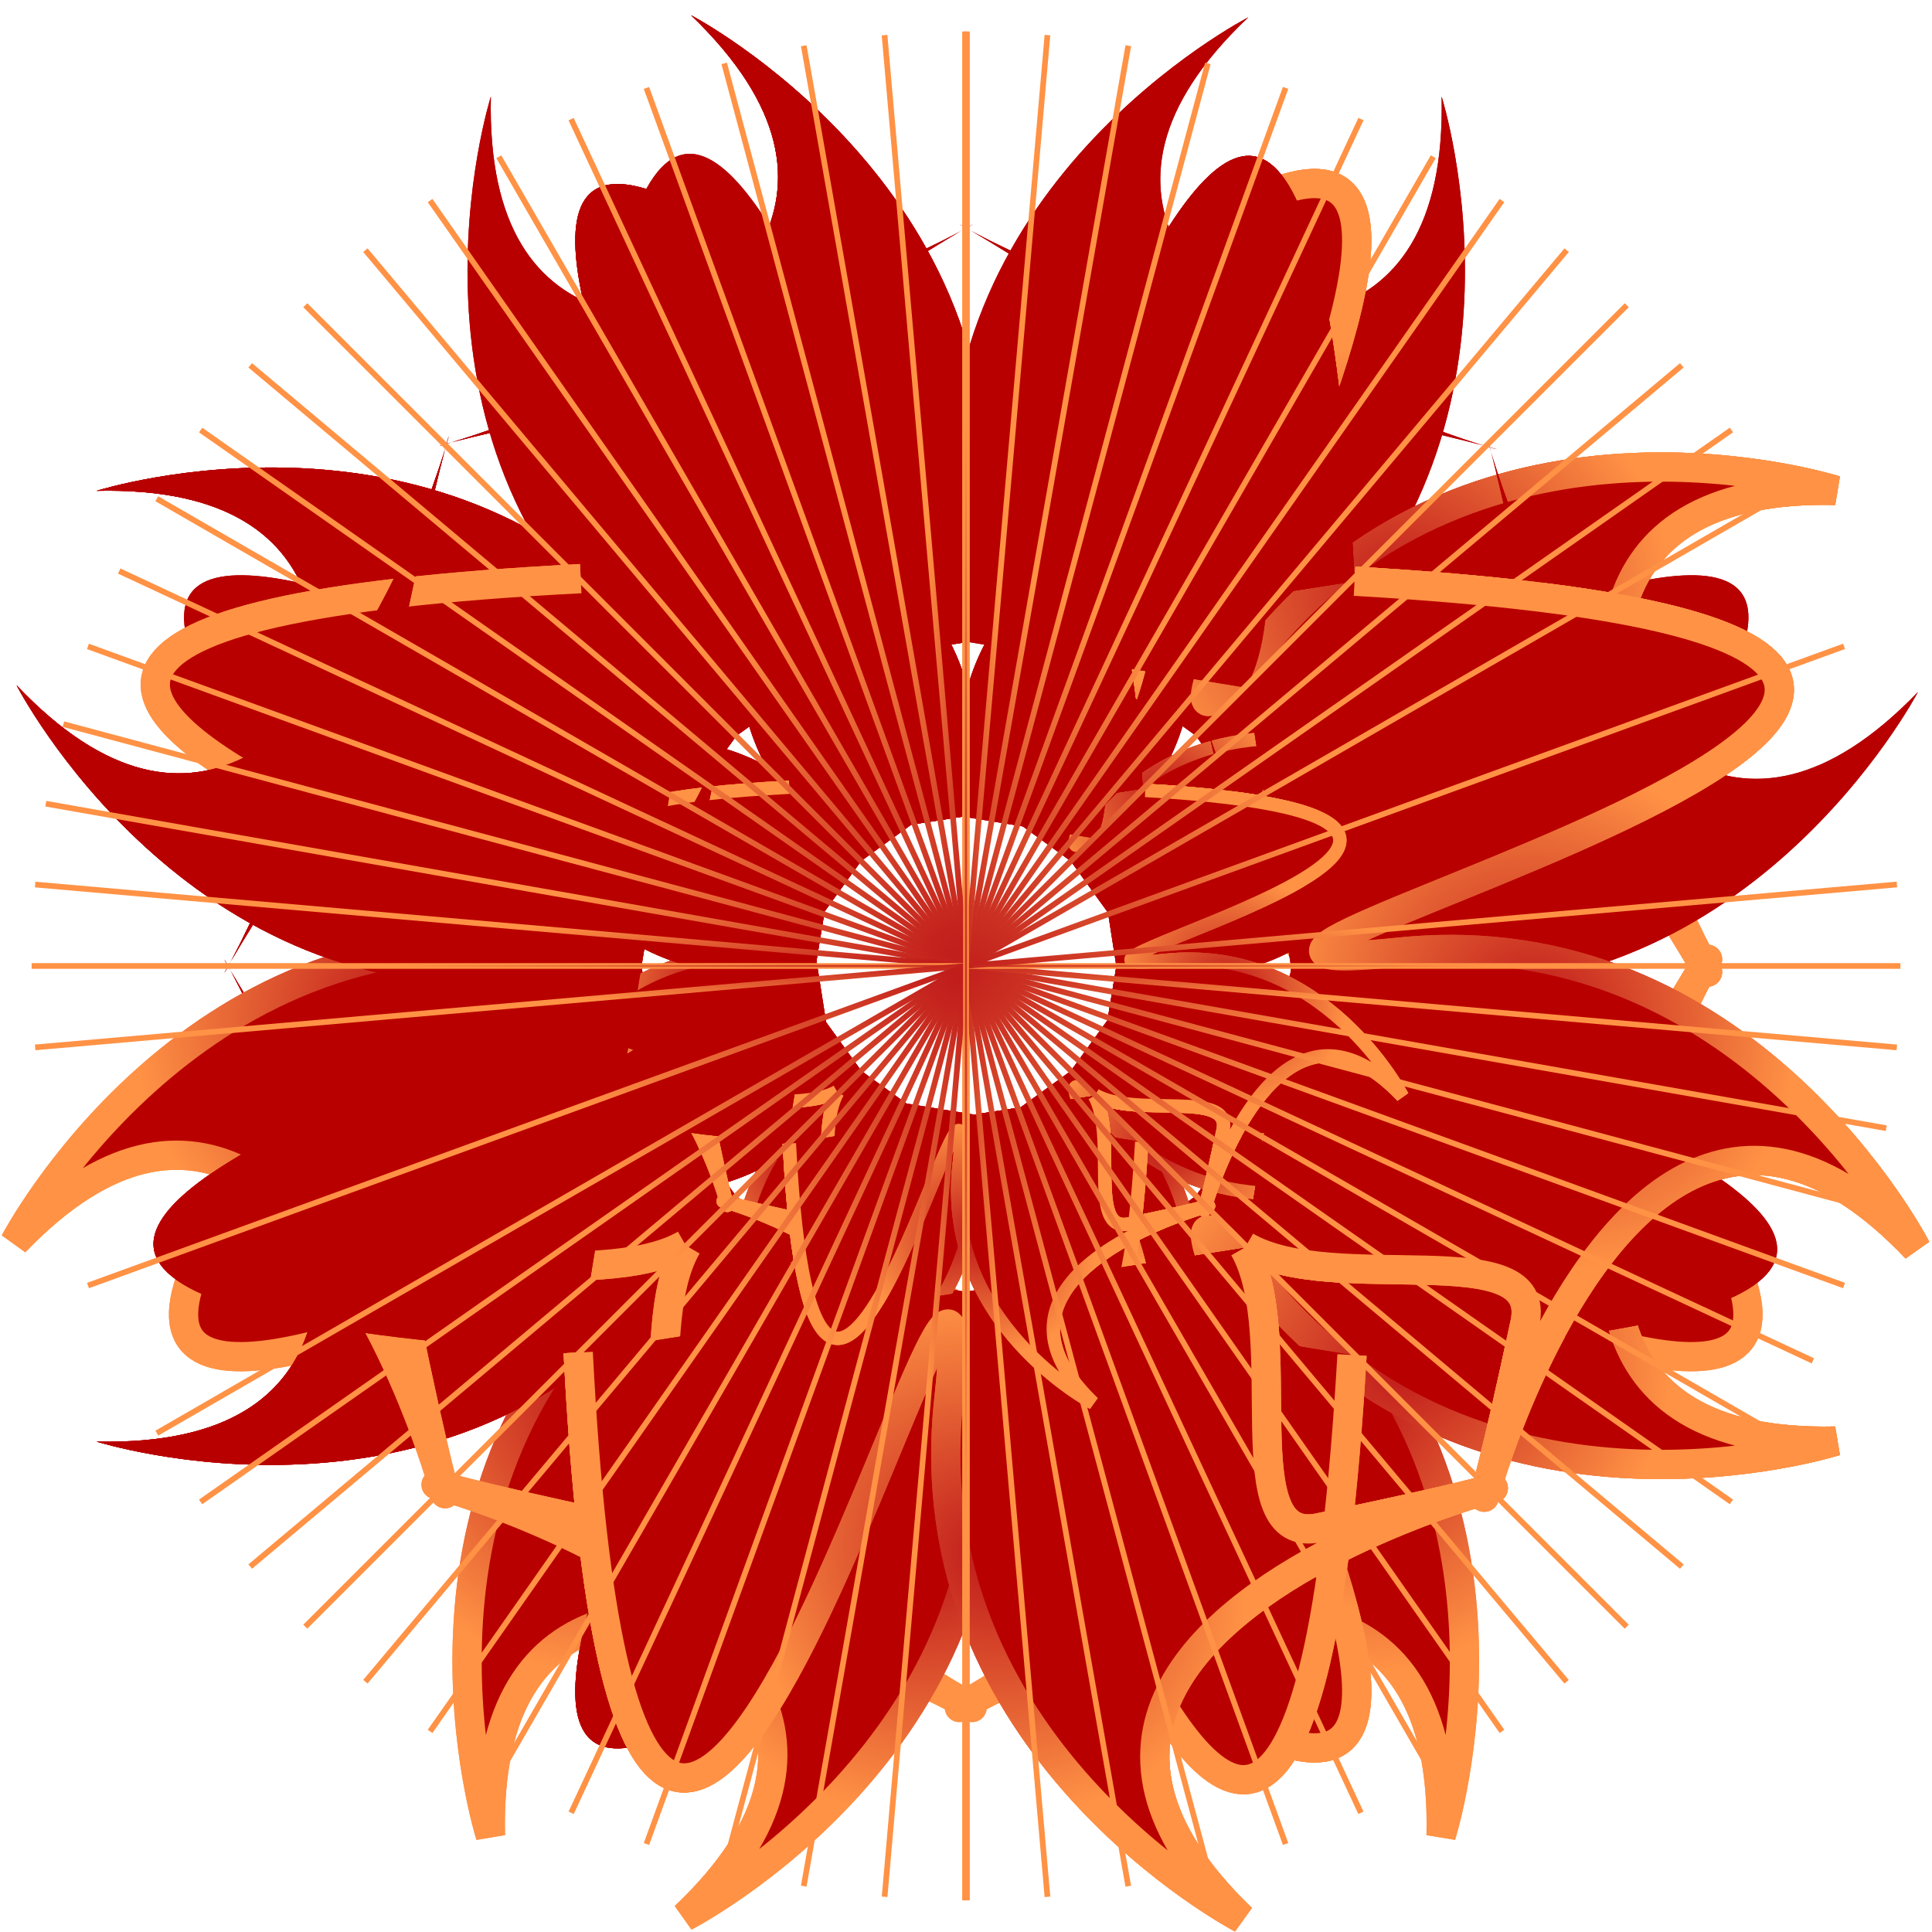
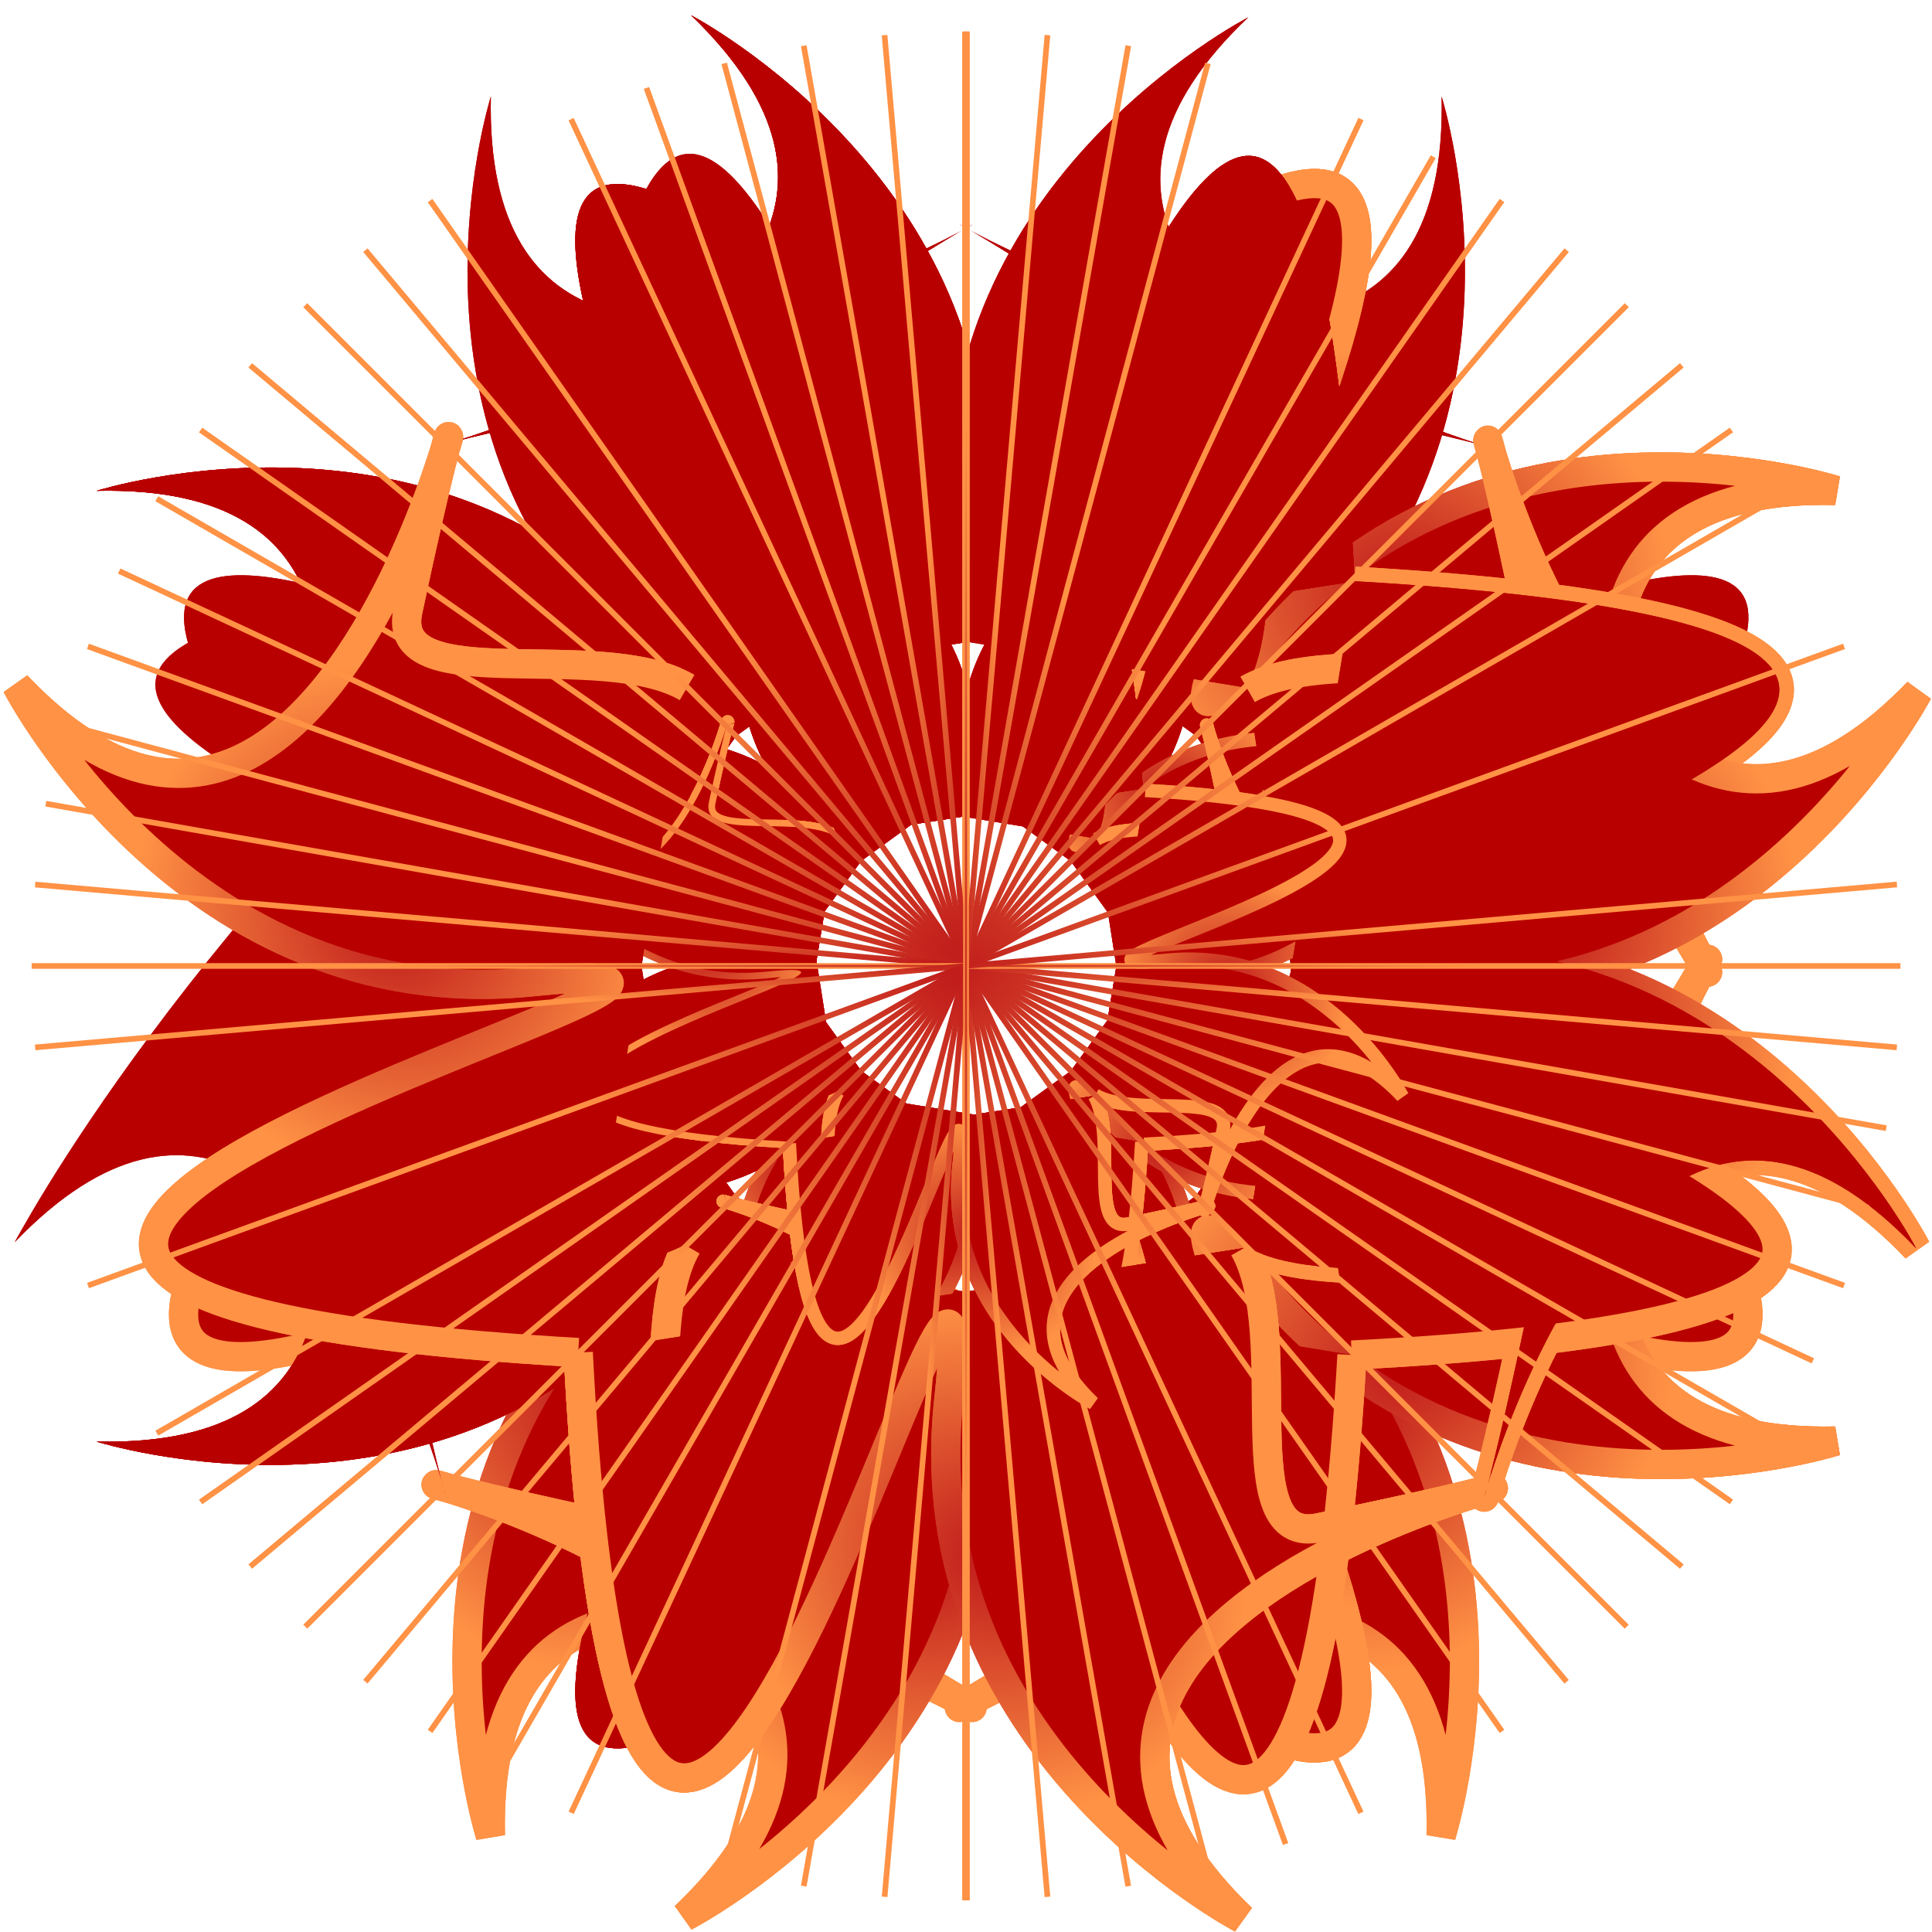
<svg xmlns="http://www.w3.org/2000/svg" xmlns:xlink="http://www.w3.org/1999/xlink" viewBox="0 0 340.73 340.73">
  <defs>
    <radialGradient id="w" xlink:href="#a" gradientUnits="userSpaceOnUse" cy="769.06" cx="251.4" gradientTransform="scale(1.462 .684)" r="61.599" />
    <radialGradient id="a" cx=".485" r=".3">
      <stop offset="0" stop-color="#bf1a1a" />
      <stop offset="1" stop-color="#ff9245" />
    </radialGradient>
    <radialGradient id="i" xlink:href="#a" gradientUnits="userSpaceOnUse" cy="794.48" cx="608.32" gradientTransform="scale(.954 1.048)" r="122.08" />
    <radialGradient id="g" xlink:href="#a" gradientUnits="userSpaceOnUse" cy="1109" cx="293.45" gradientTransform="scale(1.332 .751)" r="170.42" />
    <radialGradient id="f" xlink:href="#a" gradientUnits="userSpaceOnUse" cy="595.04" cx="411.6" gradientTransform="scale(.95 1.053)" r="239.04" />
    <radialGradient id="e" xlink:href="#a" gradientUnits="userSpaceOnUse" cy="554.13" cx="341.05" gradientTransform="scale(1.053 .95)" r="239.04" />
    <radialGradient id="d" xlink:href="#a" gradientUnits="userSpaceOnUse" cy="526.18" cx="359.16" r="251.74" />
    <radialGradient id="c" xlink:href="#a" gradientUnits="userSpaceOnUse" cy="607.92" cx="240.8" gradientTransform="scale(1 1)" r="102.36" />
    <radialGradient id="j" xlink:href="#a" gradientUnits="userSpaceOnUse" cy="22.143" cx="5177.2" gradientTransform="scale(.061 16.269)" r="6.109" />
    <radialGradient id="k" xlink:href="#a" gradientUnits="userSpaceOnUse" cy="158.1" cx="1236.7" gradientTransform="scale(.3 3.328)" r="29.725" />
    <radialGradient id="l" xlink:href="#a" gradientUnits="userSpaceOnUse" cy="222.53" cx="877.62" gradientTransform="scale(.423 2.365)" r="41.363" />
    <radialGradient id="m" xlink:href="#a" gradientUnits="userSpaceOnUse" cy="273.53" cx="713.16" gradientTransform="scale(.52 1.924)" r="49.872" />
    <radialGradient id="n" xlink:href="#a" gradientUnits="userSpaceOnUse" cy="318.33" cx="612.08" gradientTransform="scale(.605 1.653)" r="56.468" />
    <radialGradient id="o" xlink:href="#a" gradientUnits="userSpaceOnUse" cy="360" cx="540.63" gradientTransform="scale(.684 1.462)" r="61.599" />
    <radialGradient id="p" xlink:href="#a" gradientUnits="userSpaceOnUse" cy="400.32" cx="485.66" gradientTransform="scale(.761 1.314)" r="65.463" />
    <radialGradient id="q" xlink:href="#a" gradientUnits="userSpaceOnUse" cy="440.64" cx="440.78" gradientTransform="scale(.837 1.194)" r="68.172" />
    <radialGradient id="r" xlink:href="#a" gradientUnits="userSpaceOnUse" cy="482.17" cx="402.43" gradientTransform="scale(.916 1.091)" r="69.779" />
    <radialGradient id="s" xlink:href="#a" gradientUnits="userSpaceOnUse" cy="526.17" cx="368.45" gradientTransform="scale(1 1)" r="70.312" />
    <radialGradient id="t" xlink:href="#a" gradientUnits="userSpaceOnUse" cy="574.19" cx="337.37" gradientTransform="scale(1.091 .916)" r="69.78" />
    <radialGradient id="u" xlink:href="#a" gradientUnits="userSpaceOnUse" cy="628.32" cx="308.08" gradientTransform="scale(1.194 .837)" r="68.172" />
    <radialGradient id="v" xlink:href="#a" gradientUnits="userSpaceOnUse" cy="691.59" cx="279.71" gradientTransform="scale(1.314 .761)" r="65.466" />
    <radialGradient id="h" xlink:href="#a" gradientUnits="userSpaceOnUse" cy="794.47" cx="222.82" gradientTransform="scale(.954 1.048)" r="122.08" />
    <radialGradient id="x" xlink:href="#a" gradientUnits="userSpaceOnUse" cy="869.75" cx="222.19" gradientTransform="scale(1.653 .605)" r="56.469" />
    <radialGradient id="y" xlink:href="#a" gradientUnits="userSpaceOnUse" cy="1012.2" cx="190.85" gradientTransform="scale(1.924 .52)" r="49.872" />
    <radialGradient id="z" xlink:href="#a" gradientUnits="userSpaceOnUse" cy="1244.2" cx="155.22" gradientTransform="scale(2.365 .423)" r="41.363" />
    <radialGradient id="A" xlink:href="#a" gradientUnits="userSpaceOnUse" cy="1751.6" cx="110.24" gradientTransform="scale(3.329 .3)" r="29.72" />
    <radialGradient id="B" xlink:href="#a" gradientUnits="userSpaceOnUse" cy="9566.9" cx="20.183" gradientTransform="scale(18.182 .055)" r="5.462" />
    <radialGradient id="C" xlink:href="#a" gradientUnits="userSpaceOnUse" cy="1751.3" cx="110.26" gradientTransform="scale(3.328 .3)" r="29.726" />
    <radialGradient id="D" xlink:href="#a" gradientUnits="userSpaceOnUse" cy="869.69" cx="222.21" gradientTransform="scale(1.653 .605)" r="56.471" />
    <radialGradient id="E" xlink:href="#a" gradientUnits="userSpaceOnUse" cy="691.61" cx="279.71" gradientTransform="scale(1.314 .761)" r="65.464" />
    <radialGradient id="F" xlink:href="#a" gradientUnits="userSpaceOnUse" cy="628.3" cx="308.09" gradientTransform="scale(1.194 .837)" r="68.174" />
    <radialGradient id="G" xlink:href="#a" gradientUnits="userSpaceOnUse" cy="574.2" cx="337.36" gradientTransform="scale(1.091 .916)" r="69.779" />
    <radialGradient id="H" xlink:href="#a" gradientUnits="userSpaceOnUse" cy="526.19" cx="368.44" gradientTransform="scale(1 1)" r="70.312" />
    <radialGradient id="I" xlink:href="#a" gradientUnits="userSpaceOnUse" cy="482.19" cx="402.42" gradientTransform="scale(.916 1.091)" r="69.779" />
    <radialGradient id="J" xlink:href="#a" gradientUnits="userSpaceOnUse" cy="440.63" cx="440.79" gradientTransform="scale(.837 1.194)" r="68.173" />
    <radialGradient id="K" xlink:href="#a" gradientUnits="userSpaceOnUse" cy="400.33" cx="485.66" gradientTransform="scale(.761 1.314)" r="65.466" />
    <radialGradient id="L" xlink:href="#a" gradientUnits="userSpaceOnUse" cy="359.99" cx="540.65" gradientTransform="scale(.684 1.462)" r="61.6" />
    <radialGradient id="M" xlink:href="#a" gradientUnits="userSpaceOnUse" cy="318.33" cx="612.09" gradientTransform="scale(.605 1.653)" r="56.469" />
    <radialGradient id="N" xlink:href="#a" gradientUnits="userSpaceOnUse" cy="273.53" cx="713.14" gradientTransform="scale(.52 1.924)" r="49.872" />
    <radialGradient id="O" xlink:href="#a" gradientUnits="userSpaceOnUse" cy="222.54" cx="877.55" gradientTransform="scale(.423 2.364)" r="41.367" />
    <radialGradient id="P" xlink:href="#a" gradientUnits="userSpaceOnUse" cy="158.07" cx="1237" gradientTransform="scale(.3 3.329)" r="29.72" />
    <radialGradient id="Q" xlink:href="#a" gradientUnits="userSpaceOnUse" cy="28.939" cx="6764.4" gradientTransform="scale(.055 18.182)" r="5.462" />
    <radialGradient id="b" xlink:href="#a" gradientUnits="userSpaceOnUse" cy="526.19" cx="366.81" gradientTransform="scale(1 1)" r="102.36" />
  </defs>
  <g transform="translate(-201.68 -355.82)" stroke="url(#b)" fill="#b90000" fill-rule="evenodd">
    <g transform="translate(126.01 -81.737)" stroke="url(#g)" stroke-width="13.875">
      <path d="M143.04 626.65c-354.19 395.05 263.17 15.17 108.98 139.63C123.53 870 177.1 1038.7 177.1 1038.7c-5.68-249.71 385.11 44 156.66-105.54-36.83-23.57 55.63-72.65 68.11-119.2" stroke="url(#h)" transform="matrix(0 -.372 .372 0 12.984 757.591)" />
      <path d="M661.88 626.65c354.22 395.05-263.16 15.17-108.98 139.63C681.39 870 627.83 1038.7 627.83 1038.7c5.67-249.72-385.11 44-156.66-105.54 36.83-23.57-55.63-72.66-68.12-119.2" stroke="url(#i)" transform="matrix(0 -.372 .372 0 12.984 757.591)" />
      <path d="M143.04 626.65c-354.19 395.05 263.17 15.17 108.98 139.63C123.53 870 177.1 1038.7 177.1 1038.7c-5.68-249.71 385.11 44 156.66-105.54-36.83-23.57 55.63-72.65 68.11-119.2" stroke="url(#h)" transform="rotate(90 10.423 468.664) scale(.372)" />
      <path d="M661.88 626.65c354.22 395.05-263.16 15.17-108.98 139.63C681.39 870 627.83 1038.7 627.83 1038.7c5.67-249.72-385.11 44-156.66-105.54 36.83-23.57-55.63-72.66-68.12-119.2" stroke="url(#i)" transform="rotate(90 10.423 468.664) scale(.372)" />
      <path d="M143.04 626.65c-354.19 395.05 263.17 15.17 108.98 139.63C123.53 870 177.1 1038.7 177.1 1038.7c-5.68-249.71 385.11 44 156.66-105.54-36.83-23.57 55.63-72.65 68.11-119.2" stroke="url(#h)" transform="rotate(-90 407.912 268.443) scale(.17)" />
      <path d="M661.88 626.65c354.22 395.05-263.16 15.17-108.98 139.63C681.39 870 627.83 1038.7 627.83 1038.7c5.67-249.72-385.11 44-156.66-105.54 36.83-23.57-55.63-72.66-68.12-119.2" stroke="url(#i)" transform="rotate(-90 407.912 268.443) scale(.17)" />
      <g>
        <path d="M143.04 626.65c-354.19 395.05 263.17 15.17 108.98 139.63C123.53 870 177.1 1038.7 177.1 1038.7c-5.68-249.71 385.11 44 156.66-105.54-36.83-23.57 55.63-72.65 68.11-119.2" stroke="url(#h)" transform="rotate(90 -93.437 446.035) scale(.17)" />
        <path d="M661.88 626.65c354.22 395.05-263.16 15.17-108.98 139.63C681.39 870 627.83 1038.7 627.83 1038.7c5.67-249.72-385.11 44-156.66-105.54 36.83-23.57-55.63-72.66-68.12-119.2" stroke="url(#i)" transform="rotate(90 -93.437 446.035) scale(.17)" />
      </g>
      <g>
        <path d="M143.04 626.65c-354.19 395.05 263.17 15.17 108.98 139.63C123.53 870 177.1 1038.7 177.1 1038.7c-5.68-249.71 385.11 44 156.66-105.54-36.83-23.57 55.63-72.65 68.11-119.2" stroke="url(#h)" transform="matrix(0 -.372 .372 0 12.984 757.591)" />
        <path d="M661.88 626.65c354.22 395.05-263.16 15.17-108.98 139.63C681.39 870 627.83 1038.7 627.83 1038.7c5.67-249.72-385.11 44-156.66-105.54 36.83-23.57-55.63-72.66-68.12-119.2" stroke="url(#i)" transform="matrix(0 -.372 .372 0 12.984 757.591)" />
        <g>
          <path d="M143.04 626.65c-354.19 395.05 263.17 15.17 108.98 139.63C123.53 870 177.1 1038.7 177.1 1038.7c-5.68-249.71 385.11 44 156.66-105.54-36.83-23.57 55.63-72.65 68.11-119.2" stroke="url(#h)" transform="rotate(90 10.423 468.664) scale(.372)" />
          <path d="M661.88 626.65c354.22 395.05-263.16 15.17-108.98 139.63C681.39 870 627.83 1038.7 627.83 1038.7c5.67-249.72-385.11 44-156.66-105.54 36.83-23.57-55.63-72.66-68.12-119.2" stroke="url(#i)" transform="rotate(90 10.423 468.664) scale(.372)" />
        </g>
      </g>
      <g>
        <path d="M143.04 626.65c-354.19 395.05 263.17 15.17 108.98 139.63C123.53 870 177.1 1038.7 177.1 1038.7c-5.68-249.71 385.11 44 156.66-105.54-36.83-23.57 55.63-72.65 68.11-119.2" stroke="url(#h)" transform="rotate(-90 407.912 268.443) scale(.17)" />
        <path d="M661.88 626.65c354.22 395.05-263.16 15.17-108.98 139.63C681.39 870 627.83 1038.7 627.83 1038.7c5.67-249.72-385.11 44-156.66-105.54 36.83-23.57-55.63-72.66-68.12-119.2" stroke="url(#i)" transform="rotate(-90 407.912 268.443) scale(.17)" />
        <g>
          <path d="M143.04 626.65c-354.19 395.05 263.17 15.17 108.98 139.63C123.53 870 177.1 1038.7 177.1 1038.7c-5.68-249.71 385.11 44 156.66-105.54-36.83-23.57 55.63-72.65 68.11-119.2" stroke="url(#h)" transform="rotate(90 -93.437 446.035) scale(.17)" />
          <path d="M661.88 626.65c354.22 395.05-263.16 15.17-108.98 139.63C681.39 870 627.83 1038.7 627.83 1038.7c5.67-249.72-385.11 44-156.66-105.54 36.83-23.57-55.63-72.66-68.12-119.2" stroke="url(#i)" transform="rotate(90 -93.437 446.035) scale(.17)" />
        </g>
      </g>
      <g>
        <path d="M143.04 626.65c-354.19 395.05 263.17 15.17 108.98 139.63C123.53 870 177.1 1038.7 177.1 1038.7c-5.68-249.71 385.11 44 156.66-105.54-36.83-23.57 55.63-72.65 68.11-119.2" stroke="url(#h)" transform="rotate(-90 407.912 268.443) scale(.17)" />
        <path d="M661.88 626.65c354.22 395.05-263.16 15.17-108.98 139.63C681.39 870 627.83 1038.7 627.83 1038.7c5.67-249.72-385.11 44-156.66-105.54 36.83-23.57-55.63-72.66-68.12-119.2" stroke="url(#i)" transform="rotate(-90 407.912 268.443) scale(.17)" />
        <g>
          <path d="M143.04 626.65c-354.19 395.05 263.17 15.17 108.98 139.63C123.53 870 177.1 1038.7 177.1 1038.7c-5.68-249.71 385.11 44 156.66-105.54-36.83-23.57 55.63-72.65 68.11-119.2" stroke="url(#h)" transform="rotate(90 -93.437 446.035) scale(.17)" />
          <path d="M661.88 626.65c354.22 395.05-263.16 15.17-108.98 139.63C681.39 870 627.83 1038.7 627.83 1038.7c5.67-249.72-385.11 44-156.66-105.54 36.83-23.57-55.63-72.66-68.12-119.2" stroke="url(#i)" transform="rotate(90 -93.437 446.035) scale(.17)" />
        </g>
      </g>
      <g>
        <path d="M143.04 626.65c-354.19 395.05 263.17 15.17 108.98 139.63C123.53 870 177.1 1038.7 177.1 1038.7c-5.68-249.71 385.11 44 156.66-105.54-36.83-23.57 55.63-72.65 68.11-119.2" stroke="url(#h)" transform="matrix(-.372 0 0 .372 395.71 374.865)" />
        <path d="M661.88 626.65c354.22 395.05-263.16 15.17-108.98 139.63C681.39 870 627.83 1038.7 627.83 1038.7c5.67-249.72-385.11 44-156.66-105.54 36.83-23.57-55.63-72.66-68.12-119.2" stroke="url(#i)" transform="matrix(-.372 0 0 .372 395.71 374.865)" />
        <path d="M143.04 626.65c-354.19 395.05 263.17 15.17 108.98 139.63C123.53 870 177.1 1038.7 177.1 1038.7c-5.68-249.71 385.11 44 156.66-105.54-36.83-23.57 55.63-72.65 68.11-119.2" stroke="url(#h)" transform="matrix(.372 0 0 -.372 96.36 840.967)" />
        <path d="M661.88 626.65c354.22 395.05-263.16 15.17-108.98 139.63C681.39 870 627.83 1038.7 627.83 1038.7c5.67-249.72-385.11 44-156.66-105.54 36.83-23.57-55.63-72.66-68.12-119.2" stroke="url(#i)" transform="matrix(.372 0 0 -.372 96.36 840.967)" />
        <path d="M143.04 626.65c-354.19 395.05 263.17 15.17 108.98 139.63C123.53 870 177.1 1038.7 177.1 1038.7c-5.68-249.71 385.11 44 156.66-105.54-36.83-23.57 55.63-72.65 68.11-119.2" stroke="url(#h)" transform="matrix(-.17 0 0 .17 314.48 501.346)" />
        <path d="M661.88 626.65c354.22 395.05-263.16 15.17-108.98 139.63C681.39 870 627.83 1038.7 627.83 1038.7c5.67-249.72-385.11 44-156.66-105.54 36.83-23.57-55.63-72.66-68.12-119.2" stroke="url(#i)" transform="matrix(-.17 0 0 .17 314.48 501.346)" />
        <g>
          <path d="M143.04 626.65c-354.19 395.05 263.17 15.17 108.98 139.63C123.53 870 177.1 1038.7 177.1 1038.7c-5.68-249.71 385.11 44 156.66-105.54-36.83-23.57 55.63-72.65 68.11-119.2" stroke="url(#h)" transform="matrix(.17 0 0 -.17 177.593 714.485)" />
          <path d="M661.88 626.65c354.22 395.05-263.16 15.17-108.98 139.63C681.39 870 627.83 1038.7 627.83 1038.7c5.67-249.72-385.11 44-156.66-105.54 36.83-23.57-55.63-72.66-68.12-119.2" stroke="url(#i)" transform="matrix(.17 0 0 -.17 177.593 714.485)" />
        </g>
        <g>
          <path d="M143.04 626.65c-354.19 395.05 263.17 15.17 108.98 139.63C123.53 870 177.1 1038.7 177.1 1038.7c-5.68-249.71 385.11 44 156.66-105.54-36.83-23.57 55.63-72.65 68.11-119.2" stroke="url(#h)" transform="matrix(-.372 0 0 .372 395.71 374.865)" />
          <path d="M661.88 626.65c354.22 395.05-263.16 15.17-108.98 139.63C681.39 870 627.83 1038.7 627.83 1038.7c5.67-249.72-385.11 44-156.66-105.54 36.83-23.57-55.63-72.66-68.12-119.2" stroke="url(#i)" transform="matrix(-.372 0 0 .372 395.71 374.865)" />
          <g>
            <path d="M143.04 626.65c-354.19 395.05 263.17 15.17 108.98 139.63C123.53 870 177.1 1038.7 177.1 1038.7c-5.68-249.71 385.11 44 156.66-105.54-36.83-23.57 55.63-72.65 68.11-119.2" stroke="url(#h)" transform="matrix(.372 0 0 -.372 96.36 840.967)" />
            <path d="M661.88 626.65c354.22 395.05-263.16 15.17-108.98 139.63C681.39 870 627.83 1038.7 627.83 1038.7c5.67-249.72-385.11 44-156.66-105.54 36.83-23.57-55.63-72.66-68.12-119.2" stroke="url(#i)" transform="matrix(.372 0 0 -.372 96.36 840.967)" />
          </g>
        </g>
        <g>
          <path d="M143.04 626.65c-354.19 395.05 263.17 15.17 108.98 139.63C123.53 870 177.1 1038.7 177.1 1038.7c-5.68-249.71 385.11 44 156.66-105.54-36.83-23.57 55.63-72.65 68.11-119.2" stroke="url(#h)" transform="matrix(-.17 0 0 .17 314.48 501.346)" />
          <path d="M661.88 626.65c354.22 395.05-263.16 15.17-108.98 139.63C681.39 870 627.83 1038.7 627.83 1038.7c5.67-249.72-385.11 44-156.66-105.54 36.83-23.57-55.63-72.66-68.12-119.2" stroke="url(#i)" transform="matrix(-.17 0 0 .17 314.48 501.346)" />
          <g>
            <path d="M143.04 626.65c-354.19 395.05 263.17 15.17 108.98 139.63C123.53 870 177.1 1038.7 177.1 1038.7c-5.68-249.71 385.11 44 156.66-105.54-36.83-23.57 55.63-72.65 68.11-119.2" stroke="url(#h)" transform="matrix(.17 0 0 -.17 177.593 714.485)" />
            <path d="M661.88 626.65c354.22 395.05-263.16 15.17-108.98 139.63C681.39 870 627.83 1038.7 627.83 1038.7c5.67-249.72-385.11 44-156.66-105.54 36.83-23.57-55.63-72.66-68.12-119.2" stroke="url(#i)" transform="matrix(.17 0 0 -.17 177.593 714.485)" />
          </g>
        </g>
        <g>
          <path d="M143.04 626.65c-354.19 395.05 263.17 15.17 108.98 139.63C123.53 870 177.1 1038.7 177.1 1038.7c-5.68-249.71 385.11 44 156.66-105.54-36.83-23.57 55.63-72.65 68.11-119.2" stroke="url(#h)" transform="matrix(-.17 0 0 .17 314.48 501.346)" />
          <path d="M661.88 626.65c354.22 395.05-263.16 15.17-108.98 139.63C681.39 870 627.83 1038.7 627.83 1038.7c5.67-249.72-385.11 44-156.66-105.54 36.83-23.57-55.63-72.66-68.12-119.2" stroke="url(#i)" transform="matrix(-.17 0 0 .17 314.48 501.346)" />
          <g>
            <path d="M143.04 626.65c-354.19 395.05 263.17 15.17 108.98 139.63C123.53 870 177.1 1038.7 177.1 1038.7c-5.68-249.71 385.11 44 156.66-105.54-36.83-23.57 55.63-72.65 68.11-119.2" stroke="url(#h)" transform="matrix(.17 0 0 -.17 177.593 714.485)" />
            <path d="M661.88 626.65c354.22 395.05-263.16 15.17-108.98 139.63C681.39 870 627.83 1038.7 627.83 1038.7c5.67-249.72-385.11 44-156.66-105.54 36.83-23.57-55.63-72.66-68.12-119.2" stroke="url(#i)" transform="matrix(.17 0 0 -.17 177.593 714.485)" />
          </g>
        </g>
      </g>
      <g>
        <path d="M143.04 626.65c-354.19 395.05 263.17 15.17 108.98 139.63C123.53 870 177.1 1038.7 177.1 1038.7c-5.68-249.71 385.11 44 156.66-105.54-36.83-23.57 55.63-72.65 68.11-119.2" stroke="url(#h)" transform="matrix(0 -.372 .372 0 12.984 757.591)" />
        <path d="M661.88 626.65c354.22 395.05-263.16 15.17-108.98 139.63C681.39 870 627.83 1038.7 627.83 1038.7c5.67-249.72-385.11 44-156.66-105.54 36.83-23.57-55.63-72.66-68.12-119.2" stroke="url(#i)" transform="matrix(0 -.372 .372 0 12.984 757.591)" />
        <path d="M143.04 626.65c-354.19 395.05 263.17 15.17 108.98 139.63C123.53 870 177.1 1038.7 177.1 1038.7c-5.68-249.71 385.11 44 156.66-105.54-36.83-23.57 55.63-72.65 68.11-119.2" stroke="url(#h)" transform="rotate(90 10.423 468.664) scale(.372)" />
        <path d="M661.88 626.65c354.22 395.05-263.16 15.17-108.98 139.63C681.39 870 627.83 1038.7 627.83 1038.7c5.67-249.72-385.11 44-156.66-105.54 36.83-23.57-55.63-72.66-68.12-119.2" stroke="url(#i)" transform="rotate(90 10.423 468.664) scale(.372)" />
        <path d="M143.04 626.65c-354.19 395.05 263.17 15.17 108.98 139.63C123.53 870 177.1 1038.7 177.1 1038.7c-5.68-249.71 385.11 44 156.66-105.54-36.83-23.57 55.63-72.65 68.11-119.2" stroke="url(#h)" transform="rotate(-90 407.912 268.443) scale(.17)" />
        <path d="M661.88 626.65c354.22 395.05-263.16 15.17-108.98 139.63C681.39 870 627.83 1038.7 627.83 1038.7c5.67-249.72-385.11 44-156.66-105.54 36.83-23.57-55.63-72.66-68.12-119.2" stroke="url(#i)" transform="rotate(-90 407.912 268.443) scale(.17)" />
        <g>
          <path d="M143.04 626.65c-354.19 395.05 263.17 15.17 108.98 139.63C123.53 870 177.1 1038.7 177.1 1038.7c-5.68-249.71 385.11 44 156.66-105.54-36.83-23.57 55.63-72.65 68.11-119.2" stroke="url(#h)" transform="rotate(90 -93.437 446.035) scale(.17)" />
          <path d="M661.88 626.65c354.22 395.05-263.16 15.17-108.98 139.63C681.39 870 627.83 1038.7 627.83 1038.7c5.67-249.72-385.11 44-156.66-105.54 36.83-23.57-55.63-72.66-68.12-119.2" stroke="url(#i)" transform="rotate(90 -93.437 446.035) scale(.17)" />
        </g>
        <g>
          <path d="M143.04 626.65c-354.19 395.05 263.17 15.17 108.98 139.63C123.53 870 177.1 1038.7 177.1 1038.7c-5.68-249.71 385.11 44 156.66-105.54-36.83-23.57 55.63-72.65 68.11-119.2" stroke="url(#h)" transform="matrix(0 -.372 .372 0 12.984 757.591)" />
          <path d="M661.88 626.65c354.22 395.05-263.16 15.17-108.98 139.63C681.39 870 627.83 1038.7 627.83 1038.7c5.67-249.72-385.11 44-156.66-105.54 36.83-23.57-55.63-72.66-68.12-119.2" stroke="url(#i)" transform="matrix(0 -.372 .372 0 12.984 757.591)" />
          <g>
            <path d="M143.04 626.65c-354.19 395.05 263.17 15.17 108.98 139.63C123.53 870 177.1 1038.7 177.1 1038.7c-5.68-249.71 385.11 44 156.66-105.54-36.83-23.57 55.63-72.65 68.11-119.2" stroke="url(#h)" transform="rotate(90 10.423 468.664) scale(.372)" />
            <path d="M661.88 626.65c354.22 395.05-263.16 15.17-108.98 139.63C681.39 870 627.83 1038.7 627.83 1038.7c5.67-249.72-385.11 44-156.66-105.54 36.83-23.57-55.63-72.66-68.12-119.2" stroke="url(#i)" transform="rotate(90 10.423 468.664) scale(.372)" />
          </g>
        </g>
        <g>
          <path d="M143.04 626.65c-354.19 395.05 263.17 15.17 108.98 139.63C123.53 870 177.1 1038.7 177.1 1038.7c-5.68-249.71 385.11 44 156.66-105.54-36.83-23.57 55.63-72.65 68.11-119.2" stroke="url(#h)" transform="rotate(-90 407.912 268.443) scale(.17)" />
          <path d="M661.88 626.65c354.22 395.05-263.16 15.17-108.98 139.63C681.39 870 627.83 1038.7 627.83 1038.7c5.67-249.72-385.11 44-156.66-105.54 36.83-23.57-55.63-72.66-68.12-119.2" stroke="url(#i)" transform="rotate(-90 407.912 268.443) scale(.17)" />
          <g>
            <path d="M143.04 626.65c-354.19 395.05 263.17 15.17 108.98 139.63C123.53 870 177.1 1038.7 177.1 1038.7c-5.68-249.71 385.11 44 156.66-105.54-36.83-23.57 55.63-72.65 68.11-119.2" stroke="url(#h)" transform="rotate(90 -93.437 446.035) scale(.17)" />
            <path d="M661.88 626.65c354.22 395.05-263.16 15.17-108.98 139.63C681.39 870 627.83 1038.7 627.83 1038.7c5.67-249.72-385.11 44-156.66-105.54 36.83-23.57-55.63-72.66-68.12-119.2" stroke="url(#i)" transform="rotate(90 -93.437 446.035) scale(.17)" />
          </g>
        </g>
        <g>
          <path d="M143.04 626.65c-354.19 395.05 263.17 15.17 108.98 139.63C123.53 870 177.1 1038.7 177.1 1038.7c-5.68-249.71 385.11 44 156.66-105.54-36.83-23.57 55.63-72.65 68.11-119.2" stroke="url(#h)" transform="rotate(-90 407.912 268.443) scale(.17)" />
          <path d="M661.88 626.65c354.22 395.05-263.16 15.17-108.98 139.63C681.39 870 627.83 1038.7 627.83 1038.7c5.67-249.72-385.11 44-156.66-105.54 36.83-23.57-55.63-72.66-68.12-119.2" stroke="url(#i)" transform="rotate(-90 407.912 268.443) scale(.17)" />
          <g>
            <path d="M143.04 626.65c-354.19 395.05 263.17 15.17 108.98 139.63C123.53 870 177.1 1038.7 177.1 1038.7c-5.68-249.71 385.11 44 156.66-105.54-36.83-23.57 55.63-72.65 68.11-119.2" stroke="url(#h)" transform="rotate(90 -93.437 446.035) scale(.17)" />
            <path d="M661.88 626.65c354.22 395.05-263.16 15.17-108.98 139.63C681.39 870 627.83 1038.7 627.83 1038.7c5.67-249.72-385.11 44-156.66-105.54 36.83-23.57-55.63-72.66-68.12-119.2" stroke="url(#i)" transform="rotate(90 -93.437 446.035) scale(.17)" />
          </g>
        </g>
      </g>
      <g>
        <path d="M143.04 626.65c-354.19 395.05 263.17 15.17 108.98 139.63C123.53 870 177.1 1038.7 177.1 1038.7c-5.68-249.71 385.11 44 156.66-105.54-36.83-23.57 55.63-72.65 68.11-119.2" stroke="url(#h)" transform="scale(.372) rotate(-44.812 1754.41 816.396)" />
        <path d="M661.88 626.65c354.22 395.05-263.16 15.17-108.98 139.63C681.39 870 627.83 1038.7 627.83 1038.7c5.67-249.72-385.11 44-156.66-105.54 36.83-23.57-55.63-72.66-68.12-119.2" stroke="url(#i)" transform="scale(.372) rotate(-44.812 1754.41 816.396)" />
        <path d="M143.04 626.65c-354.19 395.05 263.17 15.17 108.98 139.63C123.53 870 177.1 1038.7 177.1 1038.7c-5.68-249.71 385.11 44 156.66-105.54-36.83-23.57 55.63-72.65 68.11-119.2" stroke="url(#h)" transform="scale(-.372) rotate(-44.812 -2871.883 786.416)" />
        <path d="M661.88 626.65c354.22 395.05-263.16 15.17-108.98 139.63C681.39 870 627.83 1038.7 627.83 1038.7c5.67-249.72-385.11 44-156.66-105.54 36.83-23.57-55.63-72.66-68.12-119.2" stroke="url(#i)" transform="scale(-.372) rotate(-44.812 -2871.883 786.416)" />
        <path d="M143.04 626.65c-354.19 395.05 263.17 15.17 108.98 139.63C123.53 870 177.1 1038.7 177.1 1038.7c-5.68-249.71 385.11 44 156.66-105.54-36.83-23.57 55.63-72.65 68.11-119.2" stroke="url(#h)" transform="matrix(.121 -.12 .12 .121 122.374 580.553)" />
        <path d="M661.88 626.65c354.22 395.05-263.16 15.17-108.98 139.63C681.39 870 627.83 1038.7 627.83 1038.7c5.67-249.72-385.11 44-156.66-105.54 36.83-23.57-55.63-72.66-68.12-119.2" stroke="url(#i)" transform="matrix(.121 -.12 .12 .121 122.374 580.553)" />
        <g>
          <path d="M143.04 626.65c-354.19 395.05 263.17 15.17 108.98 139.63C123.53 870 177.1 1038.7 177.1 1038.7c-5.68-249.71 385.11 44 156.66-105.54-36.83-23.57 55.63-72.65 68.11-119.2" stroke="url(#h)" transform="matrix(-.121 .12 -.12 -.121 369.705 635.286)" />
          <path d="M661.88 626.65c354.22 395.05-263.16 15.17-108.98 139.63C681.39 870 627.83 1038.7 627.83 1038.7c5.67-249.72-385.11 44-156.66-105.54 36.83-23.57-55.63-72.66-68.12-119.2" stroke="url(#i)" transform="matrix(-.121 .12 -.12 -.121 369.705 635.286)" />
        </g>
        <g>
          <path d="M143.04 626.65c-354.19 395.05 263.17 15.17 108.98 139.63C123.53 870 177.1 1038.7 177.1 1038.7c-5.68-249.71 385.11 44 156.66-105.54-36.83-23.57 55.63-72.65 68.11-119.2" stroke="url(#h)" transform="scale(.372) rotate(-44.812 1754.41 816.396)" />
          <path d="M661.88 626.65c354.22 395.05-263.16 15.17-108.98 139.63C681.39 870 627.83 1038.7 627.83 1038.7c5.67-249.72-385.11 44-156.66-105.54 36.83-23.57-55.63-72.66-68.12-119.2" stroke="url(#i)" transform="scale(.372) rotate(-44.812 1754.41 816.396)" />
          <g>
            <path d="M143.04 626.65c-354.19 395.05 263.17 15.17 108.98 139.63C123.53 870 177.1 1038.7 177.1 1038.7c-5.68-249.71 385.11 44 156.66-105.54-36.83-23.57 55.63-72.65 68.11-119.2" stroke="url(#h)" transform="scale(-.372) rotate(-44.812 -2871.883 786.416)" />
            <path d="M661.88 626.65c354.22 395.05-263.16 15.17-108.98 139.63C681.39 870 627.83 1038.7 627.83 1038.7c5.67-249.72-385.11 44-156.66-105.54 36.83-23.57-55.63-72.66-68.12-119.2" stroke="url(#i)" transform="scale(-.372) rotate(-44.812 -2871.883 786.416)" />
          </g>
        </g>
        <g>
          <path d="M143.04 626.65c-354.19 395.05 263.17 15.17 108.98 139.63C123.53 870 177.1 1038.7 177.1 1038.7c-5.68-249.71 385.11 44 156.66-105.54-36.83-23.57 55.63-72.65 68.11-119.2" stroke="url(#h)" transform="matrix(.121 -.12 .12 .121 122.374 580.553)" />
-           <path d="M661.88 626.65c354.22 395.05-263.16 15.17-108.98 139.63C681.39 870 627.83 1038.7 627.83 1038.7c5.67-249.72-385.11 44-156.66-105.54 36.83-23.57-55.63-72.66-68.12-119.2" stroke="url(#i)" transform="matrix(.121 -.12 .12 .121 122.374 580.553)" />
          <g>
            <path d="M143.04 626.65c-354.19 395.05 263.17 15.17 108.98 139.63C123.53 870 177.1 1038.7 177.1 1038.7c-5.68-249.71 385.11 44 156.66-105.54-36.83-23.57 55.63-72.65 68.11-119.2" stroke="url(#h)" transform="matrix(-.121 .12 -.12 -.121 369.705 635.286)" />
            <path d="M661.88 626.65c354.22 395.05-263.16 15.17-108.98 139.63C681.39 870 627.83 1038.7 627.83 1038.7c5.67-249.72-385.11 44-156.66-105.54 36.83-23.57-55.63-72.66-68.12-119.2" stroke="url(#i)" transform="matrix(-.121 .12 -.12 -.121 369.705 635.286)" />
          </g>
        </g>
        <g>
          <path d="M143.04 626.65c-354.19 395.05 263.17 15.17 108.98 139.63C123.53 870 177.1 1038.7 177.1 1038.7c-5.68-249.71 385.11 44 156.66-105.54-36.83-23.57 55.63-72.65 68.11-119.2" stroke="url(#h)" transform="matrix(.121 -.12 .12 .121 122.374 580.553)" />
          <path d="M661.88 626.65c354.22 395.05-263.16 15.17-108.98 139.63C681.39 870 627.83 1038.7 627.83 1038.7c5.67-249.72-385.11 44-156.66-105.54 36.83-23.57-55.63-72.66-68.12-119.2" stroke="url(#i)" transform="matrix(.121 -.12 .12 .121 122.374 580.553)" />
          <g>
            <path d="M143.04 626.65c-354.19 395.05 263.17 15.17 108.98 139.63C123.53 870 177.1 1038.7 177.1 1038.7c-5.68-249.71 385.11 44 156.66-105.54-36.83-23.57 55.63-72.65 68.11-119.2" stroke="url(#h)" transform="matrix(-.121 .12 -.12 -.121 369.705 635.286)" />
            <path d="M661.88 626.65c354.22 395.05-263.16 15.17-108.98 139.63C681.39 870 627.83 1038.7 627.83 1038.7c5.67-249.72-385.11 44-156.66-105.54 36.83-23.57-55.63-72.66-68.12-119.2" stroke="url(#i)" transform="matrix(-.121 .12 -.12 -.121 369.705 635.286)" />
          </g>
        </g>
        <g>
          <path d="M143.04 626.65c-354.19 395.05 263.17 15.17 108.98 139.63C123.53 870 177.1 1038.7 177.1 1038.7c-5.68-249.71 385.11 44 156.66-105.54-36.83-23.57 55.63-72.65 68.11-119.2" stroke="url(#h)" transform="scale(-.372 .372) rotate(-45.188 1081.521 2409.075)" />
          <path d="M661.88 626.65c354.22 395.05-263.16 15.17-108.98 139.63C681.39 870 627.83 1038.7 627.83 1038.7c5.67-249.72-385.11 44-156.66-105.54 36.83-23.57-55.63-72.66-68.12-119.2" stroke="url(#i)" transform="scale(-.372 .372) rotate(-45.188 1081.521 2409.075)" />
          <path d="M143.04 626.65c-354.19 395.05 263.17 15.17 108.98 139.63C123.53 870 177.1 1038.7 177.1 1038.7c-5.68-249.71 385.11 44 156.66-105.54-36.83-23.57 55.63-72.65 68.11-119.2" stroke="url(#h)" transform="matrix(.262 .264 .264 -.262 -24.783 665.985)" />
          <path d="M661.88 626.65c354.22 395.05-263.16 15.17-108.98 139.63C681.39 870 627.83 1038.7 627.83 1038.7c5.67-249.72-385.11 44-156.66-105.54 36.83-23.57-55.63-72.66-68.12-119.2" stroke="url(#i)" transform="matrix(.262 .264 .264 -.262 -24.783 665.985)" />
          <path d="M143.04 626.65c-354.19 395.05 263.17 15.17 108.98 139.63C123.53 870 177.1 1038.7 177.1 1038.7c-5.68-249.71 385.11 44 156.66-105.54-36.83-23.57 55.63-72.65 68.11-119.2" stroke="url(#h)" transform="scale(-.17 .17) rotate(-45.188 3019.898 4322.5)" />
          <path d="M661.88 626.65c354.22 395.05-263.16 15.17-108.98 139.63C681.39 870 627.83 1038.7 627.83 1038.7c5.67-249.72-385.11 44-156.66-105.54 36.83-23.57-55.63-72.66-68.12-119.2" stroke="url(#i)" transform="scale(-.17 .17) rotate(-45.188 3019.898 4322.5)" />
          <g>
            <path d="M143.04 626.65c-354.19 395.05 263.17 15.17 108.98 139.63C123.53 870 177.1 1038.7 177.1 1038.7c-5.68-249.71 385.11 44 156.66-105.54-36.83-23.57 55.63-72.65 68.11-119.2" stroke="url(#h)" transform="matrix(.12 .121 .121 -.12 122.2 634.472)" />
            <path d="M661.88 626.65c354.22 395.05-263.16 15.17-108.98 139.63C681.39 870 627.83 1038.7 627.83 1038.7c5.67-249.72-385.11 44-156.66-105.54 36.83-23.57-55.63-72.66-68.12-119.2" stroke="url(#i)" transform="matrix(.12 .121 .121 -.12 122.2 634.472)" />
          </g>
          <g>
            <path d="M143.04 626.65c-354.19 395.05 263.17 15.17 108.98 139.63C123.53 870 177.1 1038.7 177.1 1038.7c-5.68-249.71 385.11 44 156.66-105.54-36.83-23.57 55.63-72.65 68.11-119.2" stroke="url(#h)" transform="scale(-.372 .372) rotate(-45.188 1081.521 2409.075)" />
-             <path d="M661.88 626.65c354.22 395.05-263.16 15.17-108.98 139.63C681.39 870 627.83 1038.7 627.83 1038.7c5.67-249.72-385.11 44-156.66-105.54 36.83-23.57-55.63-72.66-68.12-119.2" stroke="url(#i)" transform="scale(-.372 .372) rotate(-45.188 1081.521 2409.075)" />
+             <path d="M661.88 626.65C681.39 870 627.83 1038.7 627.83 1038.7c5.67-249.72-385.11 44-156.66-105.54 36.83-23.57-55.63-72.66-68.12-119.2" stroke="url(#i)" transform="scale(-.372 .372) rotate(-45.188 1081.521 2409.075)" />
            <g>
              <path d="M143.04 626.65c-354.19 395.05 263.17 15.17 108.98 139.63C123.53 870 177.1 1038.7 177.1 1038.7c-5.68-249.71 385.11 44 156.66-105.54-36.83-23.57 55.63-72.65 68.11-119.2" stroke="url(#h)" transform="matrix(.262 .264 .264 -.262 -24.783 665.985)" />
              <path d="M661.88 626.65c354.22 395.05-263.16 15.17-108.98 139.63C681.39 870 627.83 1038.7 627.83 1038.7c5.67-249.72-385.11 44-156.66-105.54 36.83-23.57-55.63-72.66-68.12-119.2" stroke="url(#i)" transform="matrix(.262 .264 .264 -.262 -24.783 665.985)" />
            </g>
          </g>
          <g>
            <path d="M143.04 626.65c-354.19 395.05 263.17 15.17 108.98 139.63C123.53 870 177.1 1038.7 177.1 1038.7c-5.68-249.71 385.11 44 156.66-105.54-36.83-23.57 55.63-72.65 68.11-119.2" stroke="url(#h)" transform="scale(-.17 .17) rotate(-45.188 3019.898 4322.5)" />
            <path d="M661.88 626.65c354.22 395.05-263.16 15.17-108.98 139.63C681.39 870 627.83 1038.7 627.83 1038.7c5.67-249.72-385.11 44-156.66-105.54 36.83-23.57-55.63-72.66-68.12-119.2" stroke="url(#i)" transform="scale(-.17 .17) rotate(-45.188 3019.898 4322.5)" />
            <g>
              <path d="M143.04 626.65c-354.19 395.05 263.17 15.17 108.98 139.63C123.53 870 177.1 1038.7 177.1 1038.7c-5.68-249.71 385.11 44 156.66-105.54-36.83-23.57 55.63-72.65 68.11-119.2" stroke="url(#h)" transform="matrix(.12 .121 .121 -.12 122.2 634.472)" />
              <path d="M661.88 626.65c354.22 395.05-263.16 15.17-108.98 139.63C681.39 870 627.83 1038.7 627.83 1038.7c5.67-249.72-385.11 44-156.66-105.54 36.83-23.57-55.63-72.66-68.12-119.2" stroke="url(#i)" transform="matrix(.12 .121 .121 -.12 122.2 634.472)" />
            </g>
          </g>
          <g>
            <path d="M143.04 626.65c-354.19 395.05 263.17 15.17 108.98 139.63C123.53 870 177.1 1038.7 177.1 1038.7c-5.68-249.71 385.11 44 156.66-105.54-36.83-23.57 55.63-72.65 68.11-119.2" stroke="url(#h)" transform="scale(-.17 .17) rotate(-45.188 3019.898 4322.5)" />
            <path d="M661.88 626.65c354.22 395.05-263.16 15.17-108.98 139.63C681.39 870 627.83 1038.7 627.83 1038.7c5.67-249.72-385.11 44-156.66-105.54 36.83-23.57-55.63-72.66-68.12-119.2" stroke="url(#i)" transform="scale(-.17 .17) rotate(-45.188 3019.898 4322.5)" />
            <g>
              <path d="M143.04 626.65c-354.19 395.05 263.17 15.17 108.98 139.63C123.53 870 177.1 1038.7 177.1 1038.7c-5.68-249.71 385.11 44 156.66-105.54-36.83-23.57 55.63-72.65 68.11-119.2" stroke="url(#h)" transform="matrix(.12 .121 .121 -.12 122.2 634.472)" />
              <path d="M661.88 626.65c354.22 395.05-263.16 15.17-108.98 139.63C681.39 870 627.83 1038.7 627.83 1038.7c5.67-249.72-385.11 44-156.66-105.54 36.83-23.57-55.63-72.66-68.12-119.2" stroke="url(#i)" transform="matrix(.12 .121 .121 -.12 122.2 634.472)" />
            </g>
          </g>
        </g>
        <g>
          <path d="M143.04 626.65c-354.19 395.05 263.17 15.17 108.98 139.63C123.53 870 177.1 1038.7 177.1 1038.7c-5.68-249.71 385.11 44 156.66-105.54-36.83-23.57 55.63-72.65 68.11-119.2" stroke="url(#h)" transform="scale(.372) rotate(-44.812 1754.41 816.396)" />
          <path d="M661.88 626.65c354.22 395.05-263.16 15.17-108.98 139.63C681.39 870 627.83 1038.7 627.83 1038.7c5.67-249.72-385.11 44-156.66-105.54 36.83-23.57-55.63-72.66-68.12-119.2" stroke="url(#i)" transform="scale(.372) rotate(-44.812 1754.41 816.396)" />
          <path d="M143.04 626.65c-354.19 395.05 263.17 15.17 108.98 139.63C123.53 870 177.1 1038.7 177.1 1038.7c-5.68-249.71 385.11 44 156.66-105.54-36.83-23.57 55.63-72.65 68.11-119.2" stroke="url(#h)" transform="scale(-.372) rotate(-44.812 -2871.883 786.416)" />
          <path d="M661.88 626.65c354.22 395.05-263.16 15.17-108.98 139.63C681.39 870 627.83 1038.7 627.83 1038.7c5.67-249.72-385.11 44-156.66-105.54 36.83-23.57-55.63-72.66-68.12-119.2" stroke="url(#i)" transform="scale(-.372) rotate(-44.812 -2871.883 786.416)" />
          <path d="M143.04 626.65c-354.19 395.05 263.17 15.17 108.98 139.63C123.53 870 177.1 1038.7 177.1 1038.7c-5.68-249.71 385.11 44 156.66-105.54-36.83-23.57 55.63-72.65 68.11-119.2" stroke="url(#h)" transform="matrix(.121 -.12 .12 .121 122.374 580.553)" />
          <path d="M661.88 626.65c354.22 395.05-263.16 15.17-108.98 139.63C681.39 870 627.83 1038.7 627.83 1038.7c5.67-249.72-385.11 44-156.66-105.54 36.83-23.57-55.63-72.66-68.12-119.2" stroke="url(#i)" transform="matrix(.121 -.12 .12 .121 122.374 580.553)" />
          <g>
            <path d="M143.04 626.65c-354.19 395.05 263.17 15.17 108.98 139.63C123.53 870 177.1 1038.7 177.1 1038.7c-5.68-249.71 385.11 44 156.66-105.54-36.83-23.57 55.63-72.65 68.11-119.2" stroke="url(#h)" transform="matrix(-.121 .12 -.12 -.121 369.705 635.286)" />
            <path d="M661.88 626.65c354.22 395.05-263.16 15.17-108.98 139.63C681.39 870 627.83 1038.7 627.83 1038.7c5.67-249.72-385.11 44-156.66-105.54 36.83-23.57-55.63-72.66-68.12-119.2" stroke="url(#i)" transform="matrix(-.121 .12 -.12 -.121 369.705 635.286)" />
          </g>
          <g>
            <path d="M143.04 626.65c-354.19 395.05 263.17 15.17 108.98 139.63C123.53 870 177.1 1038.7 177.1 1038.7c-5.68-249.71 385.11 44 156.66-105.54-36.83-23.57 55.63-72.65 68.11-119.2" stroke="url(#h)" transform="scale(.372) rotate(-44.812 1754.41 816.396)" />
            <path d="M661.88 626.65c354.22 395.05-263.16 15.17-108.98 139.63C681.39 870 627.83 1038.7 627.83 1038.7c5.67-249.72-385.11 44-156.66-105.54 36.83-23.57-55.63-72.66-68.12-119.2" stroke="url(#i)" transform="scale(.372) rotate(-44.812 1754.41 816.396)" />
            <g>
              <path d="M143.04 626.65c-354.19 395.05 263.17 15.17 108.98 139.63C123.53 870 177.1 1038.7 177.1 1038.7c-5.68-249.71 385.11 44 156.66-105.54-36.83-23.57 55.63-72.65 68.11-119.2" stroke="url(#h)" transform="scale(-.372) rotate(-44.812 -2871.883 786.416)" />
              <path d="M661.88 626.65c354.22 395.05-263.16 15.17-108.98 139.63C681.39 870 627.83 1038.7 627.83 1038.7c5.67-249.72-385.11 44-156.66-105.54 36.83-23.57-55.63-72.66-68.12-119.2" stroke="url(#i)" transform="scale(-.372) rotate(-44.812 -2871.883 786.416)" />
            </g>
          </g>
          <g>
            <path d="M143.04 626.65c-354.19 395.05 263.17 15.17 108.98 139.63C123.53 870 177.1 1038.7 177.1 1038.7c-5.68-249.71 385.11 44 156.66-105.54-36.83-23.57 55.63-72.65 68.11-119.2" stroke="url(#h)" transform="matrix(.121 -.12 .12 .121 122.374 580.553)" />
            <path d="M661.88 626.65c354.22 395.05-263.16 15.17-108.98 139.63C681.39 870 627.83 1038.7 627.83 1038.7c5.67-249.72-385.11 44-156.66-105.54 36.83-23.57-55.63-72.66-68.12-119.2" stroke="url(#i)" transform="matrix(.121 -.12 .12 .121 122.374 580.553)" />
            <g>
              <path d="M143.04 626.65c-354.19 395.05 263.17 15.17 108.98 139.63C123.53 870 177.1 1038.7 177.1 1038.7c-5.68-249.71 385.11 44 156.66-105.54-36.83-23.57 55.63-72.65 68.11-119.2" stroke="url(#h)" transform="matrix(-.121 .12 -.12 -.121 369.705 635.286)" />
-               <path d="M661.88 626.65c354.22 395.05-263.16 15.17-108.98 139.63C681.39 870 627.83 1038.7 627.83 1038.7c5.67-249.72-385.11 44-156.66-105.54 36.83-23.57-55.63-72.66-68.12-119.2" stroke="url(#i)" transform="matrix(-.121 .12 -.12 -.121 369.705 635.286)" />
            </g>
          </g>
          <g>
            <path d="M143.04 626.65c-354.19 395.05 263.17 15.17 108.98 139.63C123.53 870 177.1 1038.7 177.1 1038.7c-5.68-249.71 385.11 44 156.66-105.54-36.83-23.57 55.63-72.65 68.11-119.2" stroke="url(#h)" transform="matrix(.121 -.12 .12 .121 122.374 580.553)" />
            <path d="M661.88 626.65c354.22 395.05-263.16 15.17-108.98 139.63C681.39 870 627.83 1038.7 627.83 1038.7c5.67-249.72-385.11 44-156.66-105.54 36.83-23.57-55.63-72.66-68.12-119.2" stroke="url(#i)" transform="matrix(.121 -.12 .12 .121 122.374 580.553)" />
            <g>
              <path d="M143.04 626.65c-354.19 395.05 263.17 15.17 108.98 139.63C123.53 870 177.1 1038.7 177.1 1038.7c-5.68-249.71 385.11 44 156.66-105.54-36.83-23.57 55.63-72.65 68.11-119.2" stroke="url(#h)" transform="matrix(-.121 .12 -.12 -.121 369.705 635.286)" />
              <path d="M661.88 626.65c354.22 395.05-263.16 15.17-108.98 139.63C681.39 870 627.83 1038.7 627.83 1038.7c5.67-249.72-385.11 44-156.66-105.54 36.83-23.57-55.63-72.66-68.12-119.2" stroke="url(#i)" transform="matrix(-.121 .12 -.12 -.121 369.705 635.286)" />
            </g>
          </g>
        </g>
      </g>
    </g>
    <path transform="translate(53.793 165.94)" d="M318.25 525.03V195.44" stroke="url(#j)" stroke-width="1pt" />
    <path d="M386.41 690.35l-28.73-328.33" stroke="url(#k)" />
    <path d="M400.66 688.47l-57.23-324.58" stroke="url(#l)" />
    <path d="M414.7 685.36C329.66 368 329.4 367 329.4 367" stroke="url(#m)" />
    <path d="M428.41 681.03l-112.72-309.7" stroke="url(#n)" />
    <path d="M441.69 675.53C302.84 377.76 302.4 376.83 302.4 376.83" stroke="url(#o)" />
-     <path d="M454.44 668.89C290.17 384.36 289.65 383.47 289.65 383.47" stroke="url(#p)" />
    <path d="M466.57 661.17C278.12 392.03 277.53 391.19 277.53 391.19" stroke="url(#q)" />
    <path d="M477.97 652.42C266.78 400.73 266.12 399.94 266.12 399.94" stroke="url(#r)" />
    <path d="M488.57 642.71L255.52 409.65" stroke="url(#s)" />
    <path d="M498.29 632.11L245.81 420.25" stroke="url(#t)" />
    <path d="M507.04 620.7L237.06 431.66" stroke="url(#u)" />
    <path d="M514.76 608.58l-285.43-164.8" stroke="url(#v)" />
    <path d="M521.4 595.82C223.63 456.97 222.7 456.53 222.7 456.53" stroke="url(#w)" />
    <path d="M526.9 582.54L217.19 469.82" stroke="url(#x)" />
    <path d="M531.23 568.83c-317.36-85.04-318.36-85.3-318.36-85.3" stroke="url(#y)" />
    <path d="M534.34 554.79c-323.57-57.05-324.58-57.23-324.58-57.23" stroke="url(#z)" />
    <path d="M536.21 540.54c-327.3-28.64-328.33-28.72-328.33-28.72" stroke="url(#A)" />
    <path d="M536.84 526.18H207.26" stroke="url(#B)" />
    <path d="M536.22 511.81l-328.34 28.73" stroke="url(#C)" />
-     <path d="M534.34 497.56c-323.57 57.05-324.58 57.23-324.58 57.23" stroke="url(#z)" />
    <path d="M531.23 483.53c-317.36 85.03-318.36 85.3-318.36 85.3" stroke="url(#y)" />
    <path d="M526.9 469.81L217.2 582.54" stroke="url(#D)" />
    <path d="M521.4 456.53L222.7 595.82" stroke="url(#w)" />
    <path d="M514.77 443.78L229.34 608.57" stroke="url(#E)" />
    <path d="M507.04 431.65L237.06 620.7" stroke="url(#F)" />
    <path d="M498.29 420.25L245.81 632.1" stroke="url(#G)" />
    <path d="M488.58 409.65L255.52 642.7" stroke="url(#H)" />
    <path d="M477.98 399.94C266.79 651.63 266.12 652.41 266.12 652.41" stroke="url(#I)" />
    <path d="M466.57 391.18L277.53 661.17" stroke="url(#J)" />
    <path d="M454.45 383.46C290.17 668 289.65 668.89 289.65 668.89" stroke="url(#K)" />
    <path d="M441.7 376.82C302.84 674.6 302.41 675.53 302.41 675.53" stroke="url(#L)" />
-     <path d="M428.41 371.32C316.04 680.06 315.69 681.03 315.69 681.03" stroke="url(#M)" />
    <path d="M414.7 367c-85.03 317.36-85.3 318.35-85.3 318.35" stroke="url(#N)" />
    <path d="M400.67 363.88c-57.06 323.57-57.24 324.58-57.24 324.58" stroke="url(#O)" />
    <path d="M386.41 362.01l-28.72 328.33" stroke="url(#P)" />
    <path d="M372.05 361.38v329.59" stroke="url(#Q)" />
  </g>
</svg>